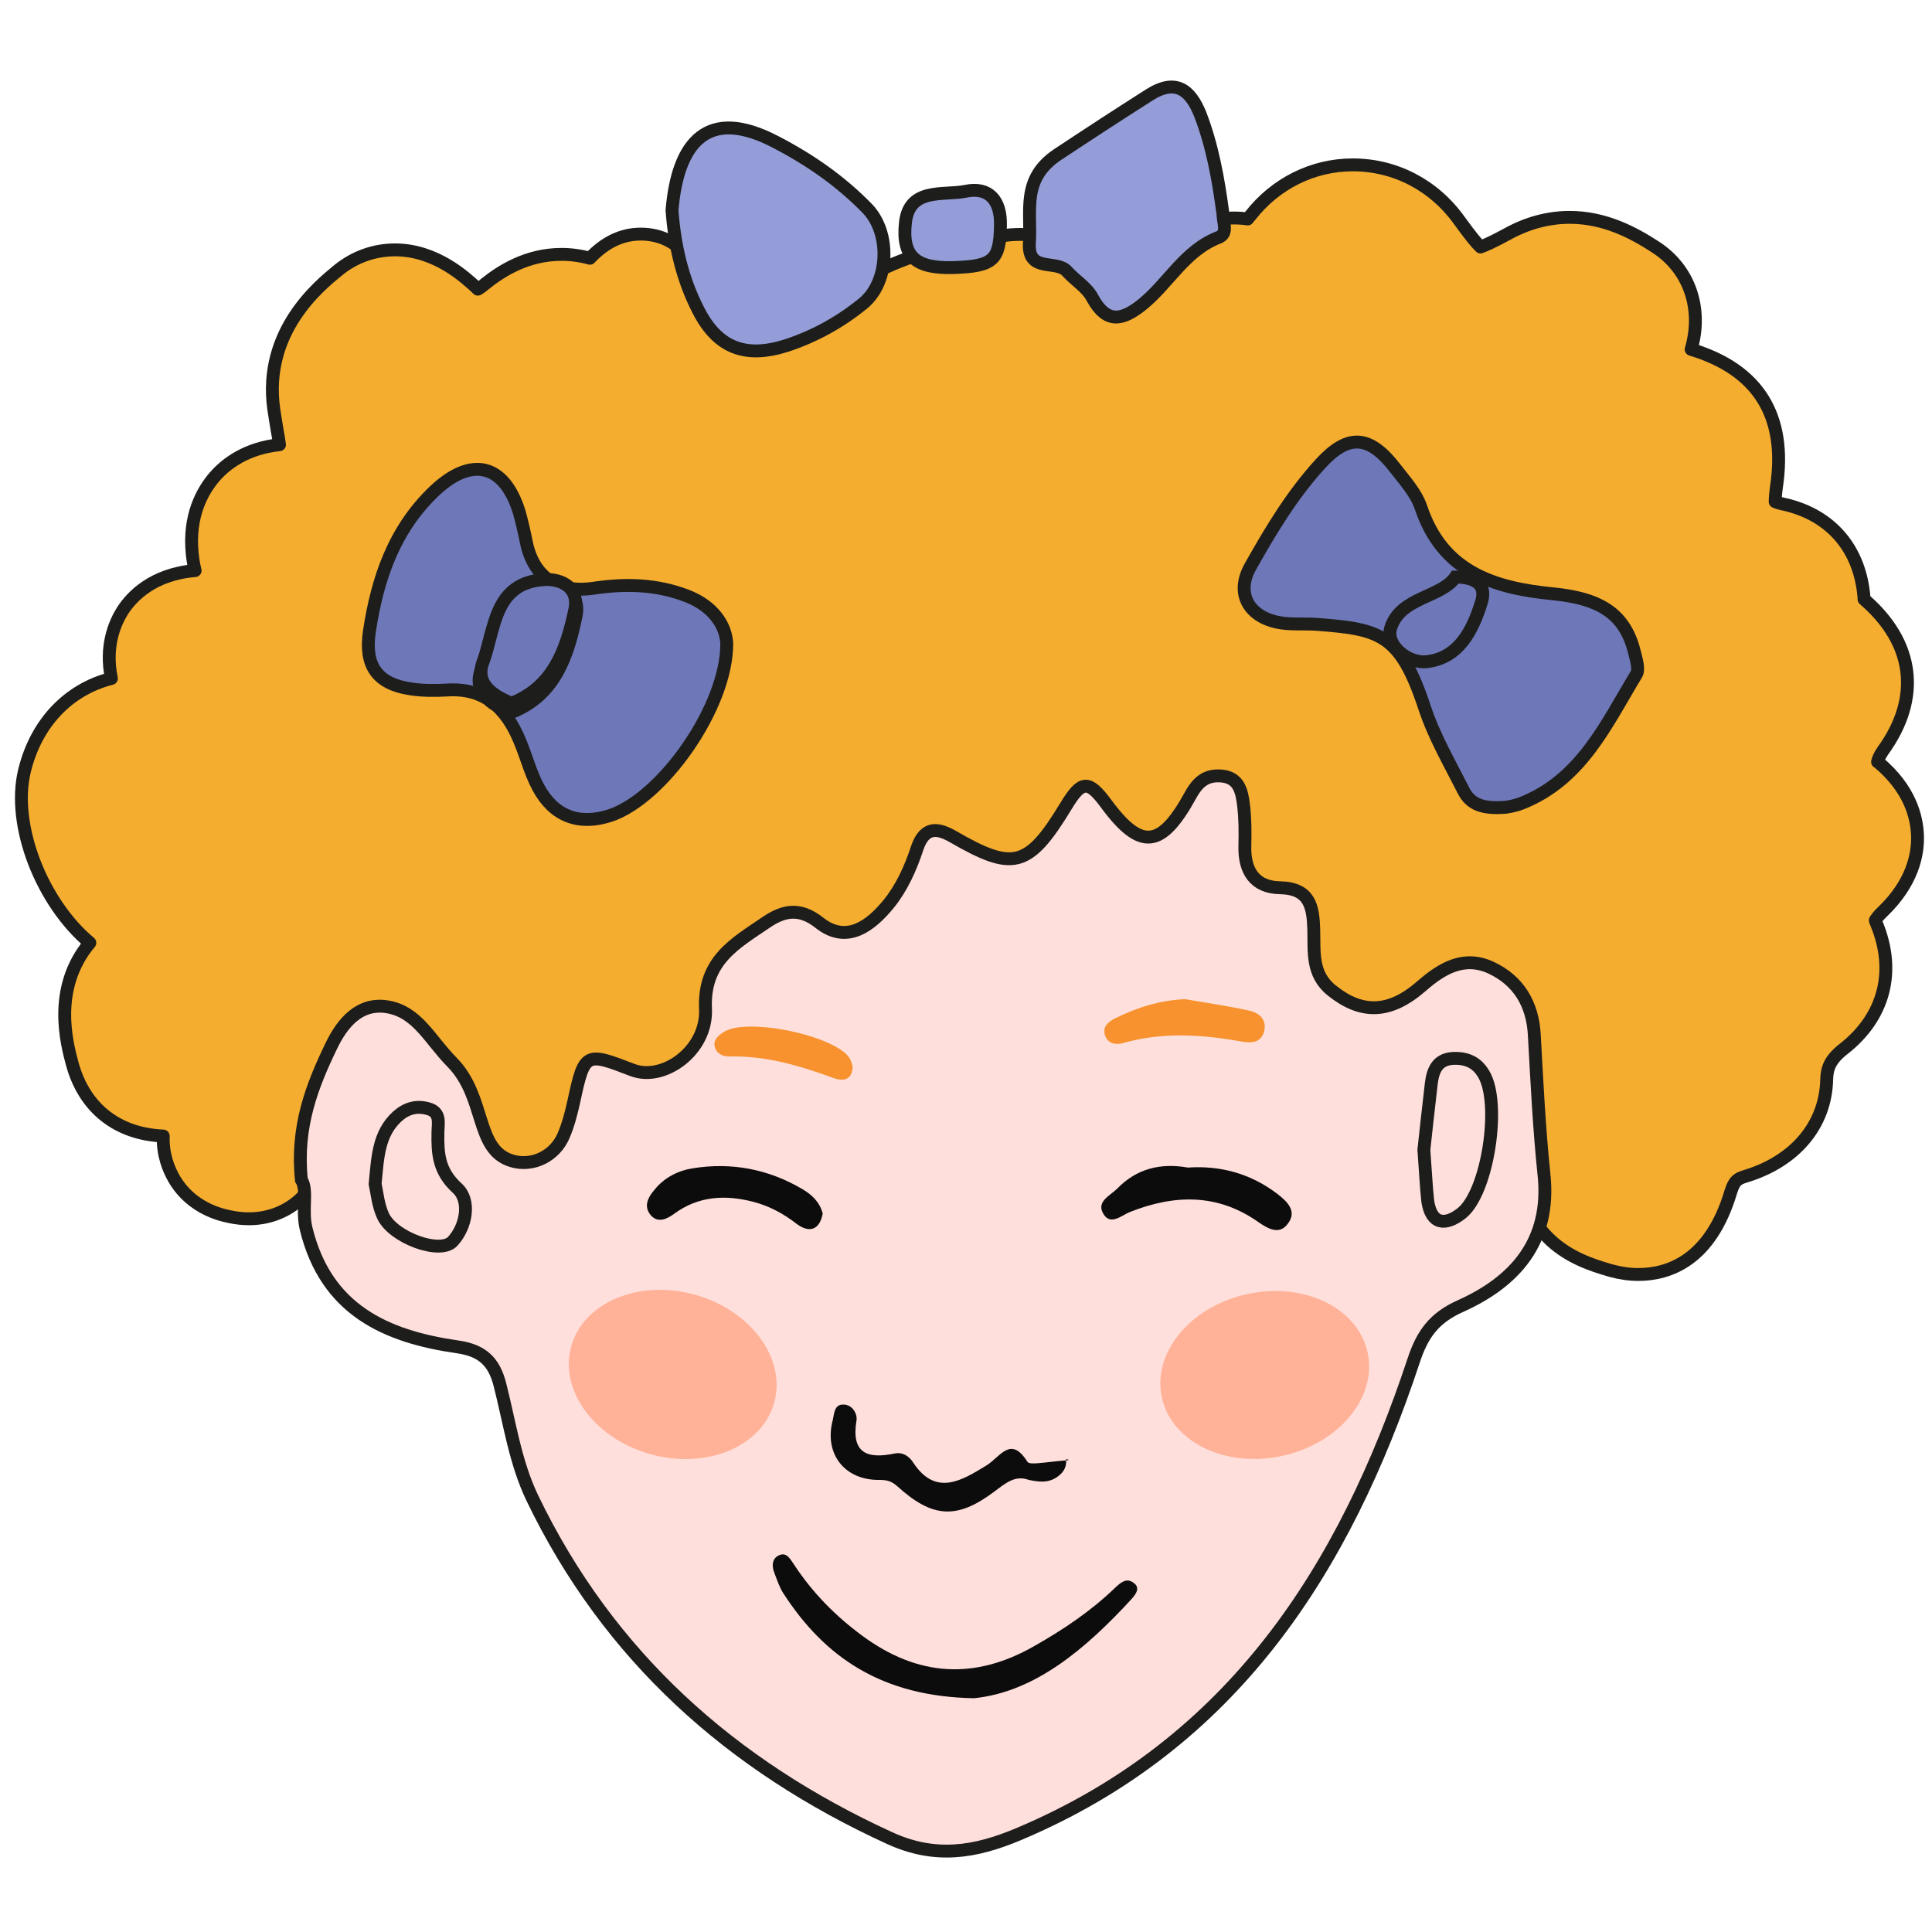
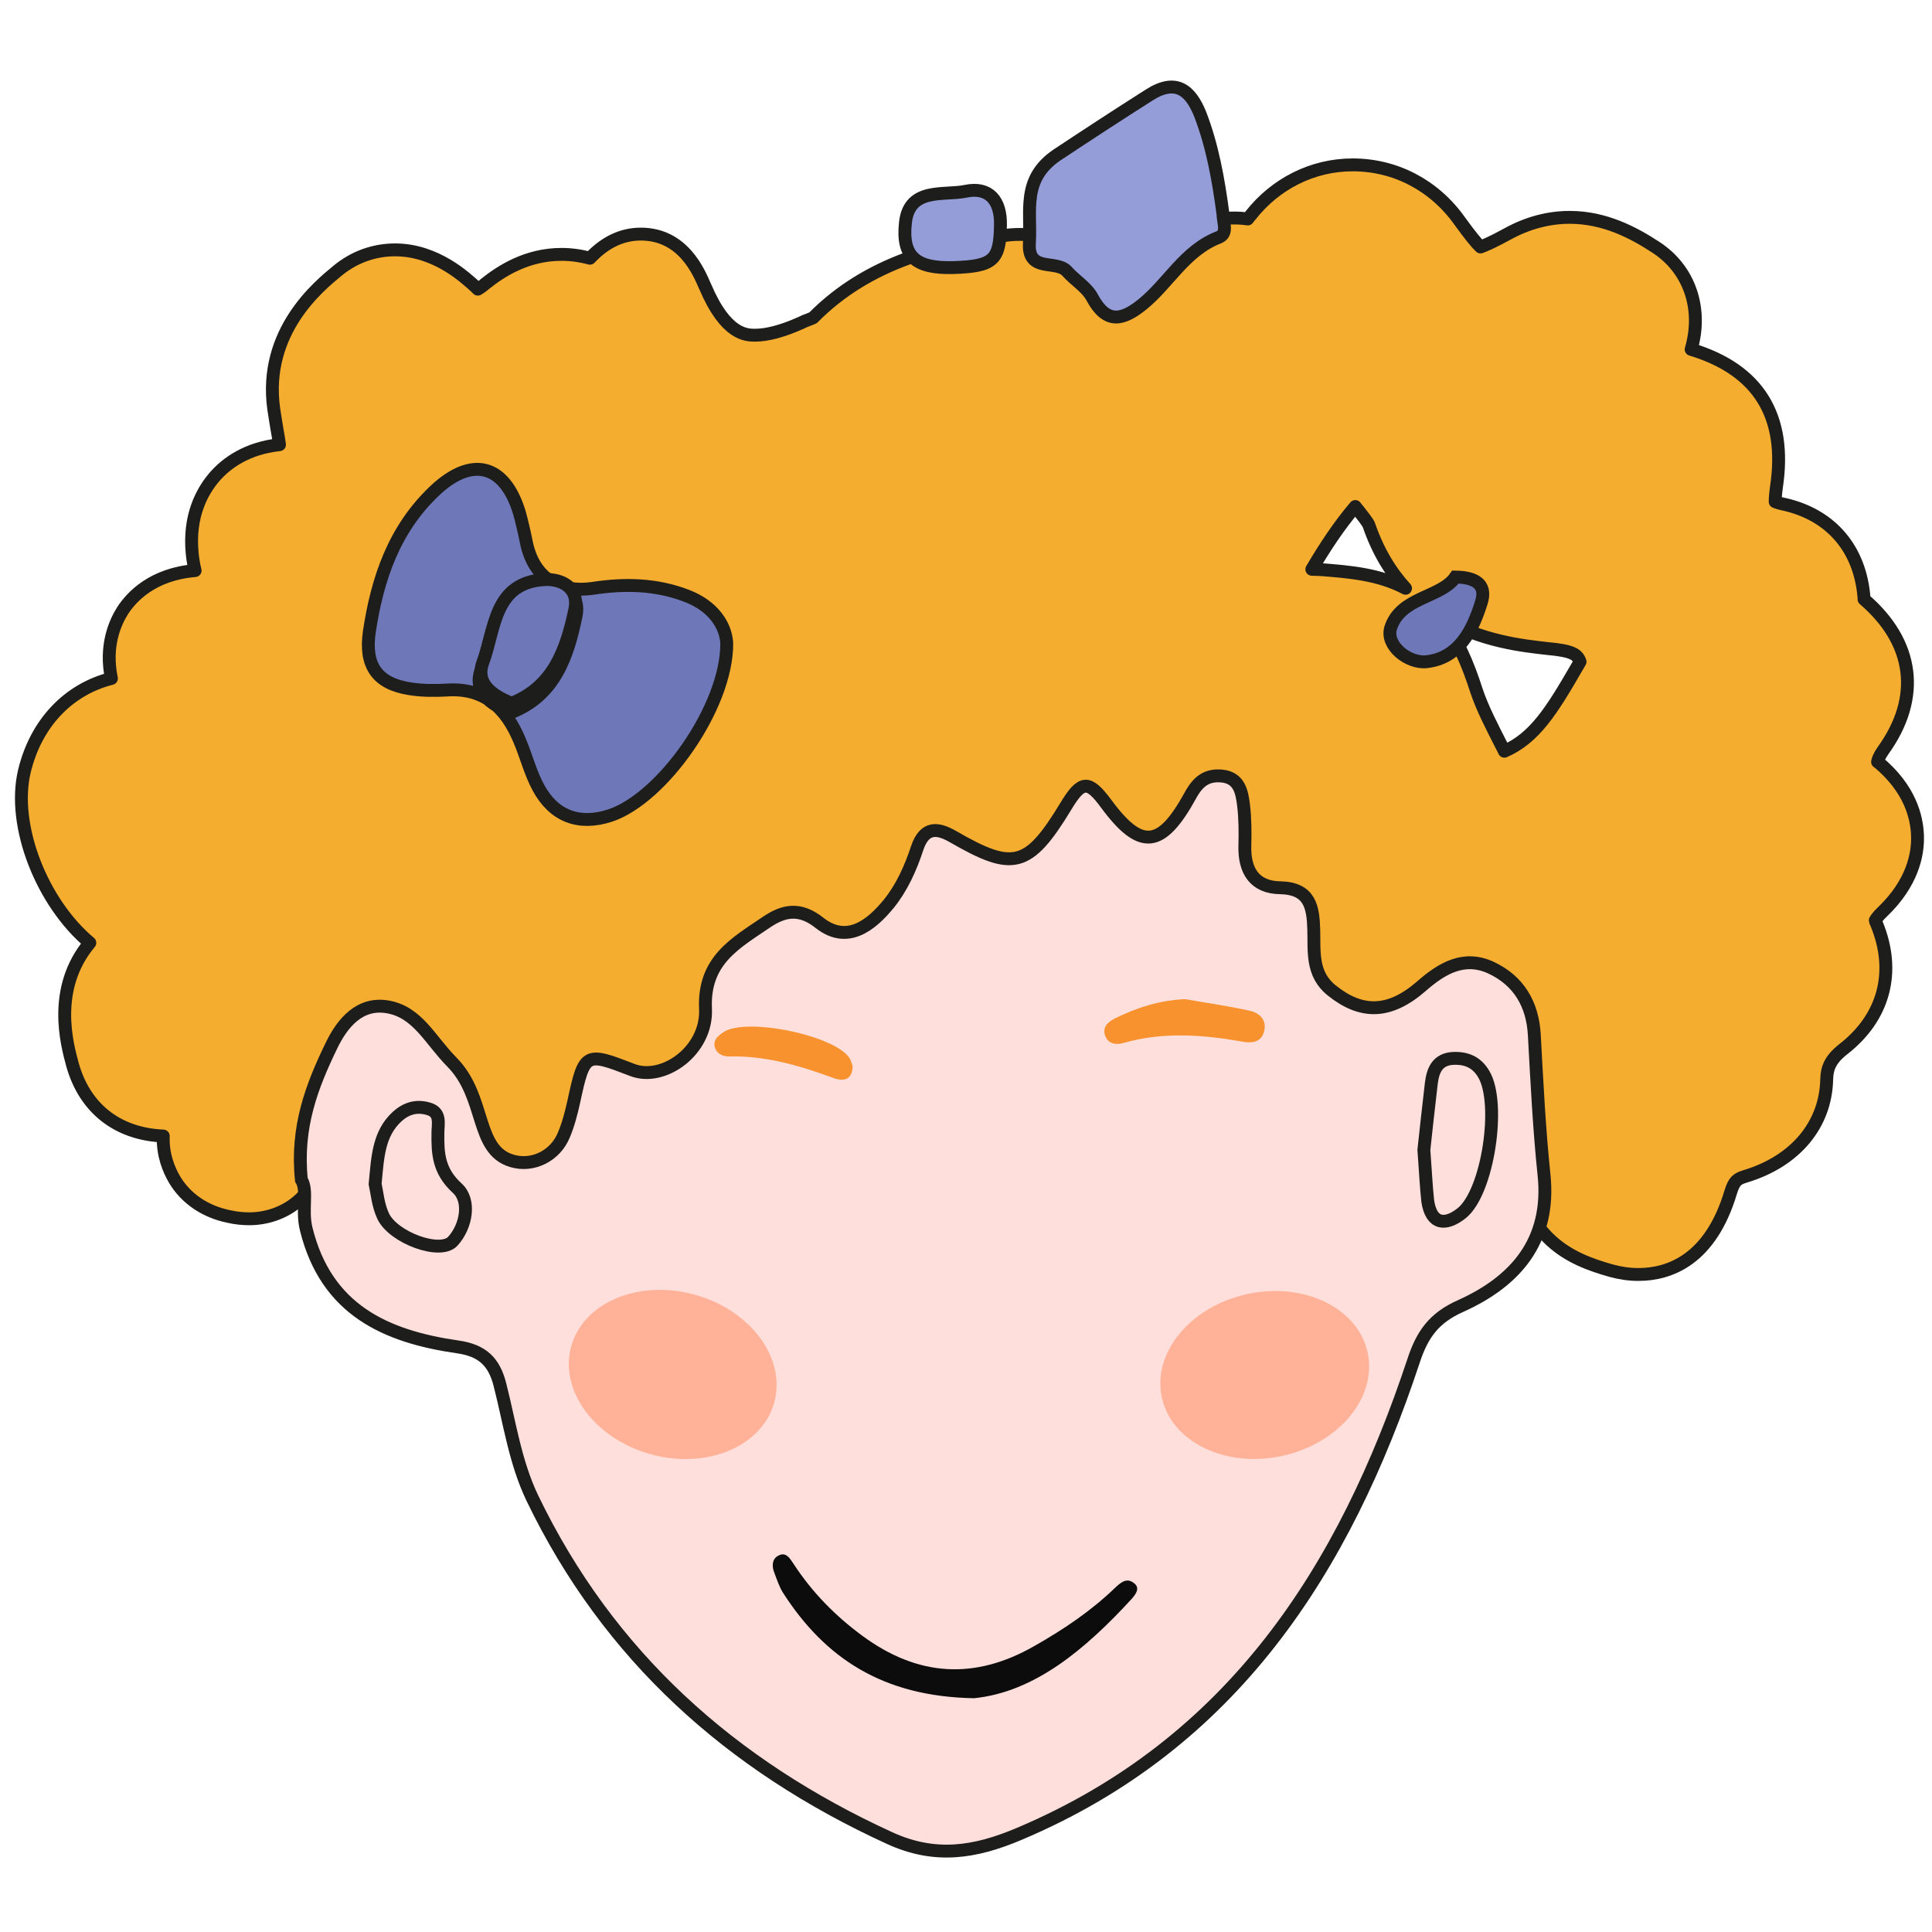
<svg xmlns="http://www.w3.org/2000/svg" version="1.1" id="Слой_1" x="0px" y="0px" viewBox="0 0 600 600" style="enable-background:new 0 0 600 600;" xml:space="preserve">
  <style type="text/css"> .st0{fill:#EFD3CF;stroke:#1D1D1B;stroke-width:4;stroke-miterlimit:10;} .st1{fill:#F4AD2F;stroke:#1D1D1B;stroke-width:4;stroke-linejoin:round;stroke-miterlimit:10;} .st2{fill:#FFDFDC;stroke:#1D1D1B;stroke-width:4;stroke-miterlimit:10;} .st3{fill:#949DD7;stroke:#1D1D1B;stroke-width:4;stroke-miterlimit:10;} .st4{fill:#6E78B8;stroke:#1D1D1B;stroke-width:4;stroke-miterlimit:10;} .st5{fill:#0C0C0C;} .st6{fill:#F7922E;} .st7{fill:#FFB297;} </style>
  <g>
    <path class="st0" d="M589.8,264.5c-1.1,0-2.3,0-3.4,0c0-3.9-0.1-7.8-0.2-11.6c1.2,0,2.4,0.1,3.5,0.1 C589.8,256.9,589.8,260.7,589.8,264.5z" />
    <path class="st1" d="M508.8,395.8c-2.8,0-5.6-0.4-8.5-1.2c-6.3-1.8-12.9-4.1-18.6-9.3c-5.1-4.7-11.1-13.2-10.1-27.4 c0.8-11.8-0.6-24.2-2.1-37.4l-0.2-1.6c-0.9-8.1-5-10.5-8.4-11.6c-2.1-0.7-4-1.1-5.6-1.1c-1.8,0-3.8,0.4-6.4,3 c-3.1,3.1-10.3,10.5-21.5,10.5c-3.4,0-6.8-0.7-10.1-2c-16.8-6.8-16.7-22.5-16.7-28.4v-0.8c0-2.6-0.2-4.1-0.4-5 c-0.2,0-0.5-0.1-0.9-0.1c-4.3-0.5-18.5-3.6-19.3-22.6l0-0.3c-0.1-1.3-0.1-2.6-0.1-4c0-1.9-0.1-4.1-0.3-5.1 c-0.2-0.8-0.6-2.5-1.1-3.9c-1,0-1.5,0.1-1.7,0.2c-0.1,0.1-0.3,0.4-0.5,0.9c-1.2,2.7-2.7,4.6-3.8,6.1c-0.3,0.4-0.7,0.9-1.1,1.5 c-3.2,4.5-8.4,7.1-13.8,7.1c-0.2,0-0.3,0-0.5,0c-5.6-0.2-10.9-3.1-13.9-7.9c-0.9-1.5-1.7-2.8-2.5-4.1c-0.7-1.1-1.5-2.6-2.1-3.4 c-0.8-0.2-1.4-0.5-2-0.6c-0.3,0.6-0.6,1.2-0.9,2c-4.3,9.6-9.6,21.5-23.8,21.5l0,0c-7.2,0-12.9-3.4-20.1-7.8c-2-1.2-3.5-1.8-4.5-2.1 c-0.4,1-0.8,2.6-1,4.9c-0.6,5.2-1.2,9.8-3,13.9c-3.5,8.1-10.8,13-19.6,13c-4.7,0-9.3-1.4-14.3-3c-0.4-0.1-1-0.2-1.9-0.2 c-9.2,0-20.4,10-20.7,15.1c0,0.5,0,1.1-0.1,1.6c-0.1,4.6-0.3,11.7-4.8,18.9c-2.1,3.3-8.5,13.4-21.4,13.4c-3.9,0-7.9-1-12-2.9 c-0.4-0.2-0.8-0.3-1.1-0.5c-0.2,0.6-0.4,1.4-0.6,2.4c-2.4,10.8-6.3,23-17.8,32.4c-0.2,0.2-0.4,0.4-0.6,0.5c-2.3,2.1-7.8,6.9-16,6.9 c-4.4,0-8.8-1.4-12.6-4.1c-4.6-3.2-14.8-12.5-8.5-29.7c4.9-13.5,0.5-18-9.3-21.6c-2-0.7-3.3-0.9-4-0.9c-0.7,0-2.7,0-6.1,5.8 c-4.9,8.5-10.1,18.6-11.2,29.3c-1.5,15.5-12.8,22.4-23.3,22.4c-2,0-4.1-0.2-6.3-0.7c-7.4-1.5-13.4-5.6-16.9-11.5 c-1.8-3.1-3.7-7.6-3.5-13.5c-14.2-0.6-24.4-8.6-28.2-22.2c-1.7-6.3-6.5-23.6,5.4-37.8c-14.8-12.4-24.4-36.4-20.3-53.4 c3.6-14.8,13.6-25.3,27-28.7c-2.1-10.1,1.1-17.3,3.5-21.1c2.8-4.3,9.3-11.3,22.5-12.4c-0.4-1.6-0.7-3.3-0.9-5.2 c-1.2-11.9,3.2-19.6,7-24c3.5-4,9.8-8.8,20.1-9.9c-0.2-1.6-0.5-3.2-0.8-4.9c-0.3-2-0.7-4.1-1-6.3c-3.3-24,14.1-38.1,19.8-42.8 c5.2-4.3,11.4-6.5,17.9-6.5c12.8,0,22,8.8,25.1,11.6c0.2,0.2,0.4,0.4,0.6,0.6c0.5-0.3,1.3-0.8,2.2-1.6c5-4,13-9.2,23.8-9.2 c2.9,0,5.9,0.4,8.8,1.2c4.7-5,10-7.5,15.8-7.5c13.1,0,18,11.7,19.9,16.1l0.1,0.2c6.4,15.1,12.8,15.1,15.5,15.1 c3.8,0,8.6-1.3,14.2-3.8c0.8-0.4,1.7-0.8,2.6-1.1c0.4-0.2,0.8-0.3,1.2-0.5c17.5-17.7,39.7-22.5,59.1-25.5c1.8-0.3,3.5-0.4,5.2-0.4 c16,0,24,11.7,27.8,17.4c0.8,1.2,1.5,2.1,2,2.8c0.7-0.5,1.5-1.1,2.5-2c2.8-2.4,5.5-5.4,8.4-8.6c0.7-0.8,1.4-1.5,2.1-2.3 c4-4.3,11.3-12.4,23.7-12.4c1.4,0,2.8,0.1,4.2,0.3c0.3-0.4,0.5-0.7,0.8-1c7.8-10,19.4-15.8,31.8-15.8c13.2,0,25.3,6.3,33.2,17.4 c3.4,4.7,5.3,7,6.5,8.1c1.4-0.5,3.9-1.6,8.3-4c6.3-3.5,12.9-5.2,19.4-5.2c11,0,20,4.9,26.6,9.2c10.6,6.8,14.8,19.2,11.1,31.8 c20.9,6.3,29.8,20.7,26.5,42.7c-0.3,2.2-0.4,3.7-0.4,4.6c0.7,0.3,1.7,0.6,3.2,0.9c14.4,3.4,23.3,14,24.4,29.1c0,0.1,0,0.2,0,0.3 c15.6,13.4,17.8,30.5,5.9,47c-1.2,1.7-1.6,2.9-1.7,3.5c0,0,0.1,0.1,0.2,0.1c9.8,8.2,12,16.9,12.2,22.8c0.2,5.9-1.6,14.8-10.9,23.7 c-1.4,1.3-2,2.3-2.2,2.6c0,0.2,0.1,0.5,0.4,1.1c6.1,14.8,2.4,29-10.3,38.9c-4.2,3.3-5.1,6-5.2,9.4c-0.3,14.1-9.7,25.4-25.2,30.1 c-2.6,0.8-3.5,1.4-4.6,4.9C531.2,391.3,518.4,395.8,508.8,395.8z M140.6,197.2c9.5,0,26.9,3.4,36.3,26c1,2.3,1.8,4.6,2.5,6.7 c0.9,2.6,1.7,5,2.6,6.6c0.2,0.5,0.5,0.8,0.6,1c0.3,0,0.8-0.1,1.4-0.3c2.8-0.9,9.2-5.6,15.5-14.8c5-7.2,8.4-15.2,9-20.8 c-0.3-0.2-0.7-0.4-1.3-0.6c-3.7-1.4-7.6-2.1-12.2-2.1c-2.6,0-5.4,0.2-8.4,0.7c-2.1,0.3-4.3,0.5-6.3,0.5c-17.3,0-30.2-11-33.7-28.7 c-0.4-2.1-0.8-3.9-1.2-5.5c-7.2,7.3-11.5,17.1-13.8,31.5c0.8,0.1,1.7,0.1,2.7,0.1c1,0,2,0,3.1-0.1 C138.5,197.2,139.5,197.2,140.6,197.2z M447.2,191.6c5.4,6.6,8.7,14.7,11.3,22.8c1.9,5.7,4.9,11.4,8,17.5c0.2,0.4,0.5,0.9,0.7,1.4 c9.4-4.1,14.7-12.6,22.4-25.9c0.4-0.6,0.7-1.3,1.1-1.9c-0.8-2.3-2.4-3.4-10.2-4.1C473.6,200.6,459.8,199.3,447.2,191.6z M407.4,176.8c0.9,0,1.9,0.1,2.9,0.1c8.8,0.7,17.9,1.4,26.2,5.8c-4.6-5-8.6-11.5-11.4-19.7c-0.4-0.9-2.2-3.2-3.4-4.7 c-0.3-0.3-0.5-0.6-0.8-1C415.8,163.3,411.4,170,407.4,176.8z" />
    <path class="st2" d="M479.5,364.8c-1.5-14.4-2.2-28.8-3-43.3c-0.5-9.7-4.9-17-13.5-21c-8.3-3.8-15.1,0.1-21.6,5.8 c-10,8.7-18.7,8.6-27.8,1.3c-6.4-5.1-5.4-12.2-5.6-18.9c-0.2-7.1-1.2-12.8-10.4-13c-8-0.1-11.2-5.3-11-13c0.1-4.2,0.1-8.4-0.4-12.6 c-0.5-4.1-1.3-8.6-6.8-9.1c-4.6-0.4-7.3,1.6-9.7,6c-9,16.4-15.4,17.2-26.1,2.7c-5.6-7.6-7.7-7.4-12.6,0.7 c-11.7,19.3-16.5,20.1-34.9,9.5c-4.5-2.6-8.9-3.7-11.3,3.6c-2,6.1-4.8,12.3-8.8,17.2c-5.4,6.6-12.9,12.7-21.5,5.9 c-6.3-5-11.3-3.7-16.5-0.2c-9.5,6.5-19.6,11.8-18.9,26.9c0.6,13-13.1,22.7-22.7,19c-14.5-5.6-14.9-5.6-18.2,9.8 c-0.8,3.6-1.7,7.1-3.1,10.4c-2.6,6.4-9.6,10-16.2,8c-11.5-3.5-7.8-19.8-18.6-30.7c-6.8-6.9-10.6-15.5-19.9-17.1 c-8.7-1.5-14.1,5-17.5,12.1c-6,12.4-11,25.2-9.3,41.6c2.1,3.4,0,9.3,1.5,15.3c6.2,25.1,24.7,33.4,47.1,36.6 c7.6,1.1,11.3,4.6,13.1,11.9c3,11.8,4.7,23.9,10,35c23.7,49.2,61.8,83.1,110.9,105.6c14.1,6.5,26.5,4.6,40.4-1.3 c66.2-28,100.9-82,122.4-146.9c2.7-8.2,6.3-13.3,14.6-17C470.5,398,481.7,385.5,479.5,364.8z" />
-     <path class="st3" d="M208.7,65.3c1.8-21.4,11.2-32.2,32.2-21.2c10.6,5.5,20.1,12.1,28.4,20.6c7.4,7.6,6.9,22.8-1.2,29.5 c-7.1,5.8-15,10.2-23.8,13.1c-12.8,4.1-21.5,0.8-27.5-11.1C211.9,86.6,209.5,76.3,208.7,65.3z" />
    <path class="st3" d="M379.8,66.4c0,2.6,1.7,6.1-1.3,7.3c-10.6,4.1-15.6,14.3-23.8,20.9c-6,4.8-11,6.2-15.5-2.2 c-1.7-3.2-5.3-5.3-7.8-8.1c-3.3-3.8-12.4,0.6-11.7-9c0.6-9.9-2.5-19.7,8.6-27.2c9.5-6.3,19-12.5,28.6-18.6 c8.3-5.3,12.8-1.5,15.8,5.9C376.5,45.2,378.4,55.8,379.8,66.4z" />
    <path class="st2" d="M116.5,367.7c0.8-8.3,1-15.6,6.9-21c2.8-2.5,5.9-3.4,9.5-2.4c4.2,1.1,3.1,4.7,3.1,7.5 c-0.1,6.5,0.2,11.9,6,17.2c4.2,3.8,2.9,11.8-1.4,16.5c-3.9,4.2-18.4-1.1-21.6-7.8C117.4,374.3,117.1,370.4,116.5,367.7z" />
    <path class="st3" d="M296,83.1c-11.5,0.3-16-3.3-14.8-14c1.2-11,11.9-8.3,18.7-9.7c7.2-1.5,11,2.8,10.8,10.6 C310.5,80.8,308.6,82.7,296,83.1z" />
-     <path class="st4" d="M467.6,250.7c-7.3,0.6-11-1-13.1-5.2c-4.3-8.5-9.1-16.7-12.1-25.8c-7.6-23-14-24.3-33.4-25.8 c-4.2-0.3-8.5,0.2-12.5-0.7c-9-2-12.7-9.2-8.2-17.2c6.3-11.2,13-22.4,21.8-32c8.6-9.4,15.2-8.9,23.1,1.3c3,3.9,6.6,7.8,8.1,12.3 c6.7,19.9,22.4,25,40.9,26.8c15.7,1.5,22.7,6.9,25.5,18.5c0.5,2.1,1.4,5,0.5,6.5c-9.4,15.5-17,32.6-35.5,40 C470.2,250.4,467.6,250.7,467.6,250.7z" />
    <path class="st5" d="M302.5,527.4c-28.4-0.5-46.3-12.5-59.3-32.7c-1.2-1.9-1.9-4.1-2.7-6.2c-0.8-1.9-0.8-4.1,0.9-5.2 c2.7-1.7,3.9,0.7,5.2,2.6c5.7,8.7,12.9,16,21.2,22.1c17.2,12.7,34.9,13.8,53.4,3.2c9-5.1,17.5-10.8,25-18c1.7-1.6,3.6-3.4,5.9-1.6 c2.2,1.6,0.5,3.6-0.6,4.9C337.1,512.2,321.3,525.5,302.5,527.4z" />
-     <path class="st5" d="M319.5,459.6c-4.3-1.6-7.3,1.1-10.8,3.7c-11.5,8.6-19.1,8.2-30-1.7c-2-1.8-3.5-2-5.9-2 c-10.6,0-16.9-8.2-14.2-18.5c0.5-2,0.4-5.1,3.5-4.9c2.6,0.1,4.2,2.8,3.9,4.9c-1.7,10.1,3.2,12.1,11.8,10.3c2.3-0.5,4.4,0.6,5.8,2.8 c7,10.7,15.2,5.5,22.6,1c4.5-2.7,7.6-9.6,12.9-1.2c0.4,0.6,2.2,0.5,3.3,0.4c2.6-0.2,5.2-0.6,7.9-0.8c1.5-0.1,2.3-0.1,0.8-0.5 c0.1,1.8-0.2,3.2-1.7,4.7C326.4,460.6,323.3,460.4,319.5,459.6z" />
-     <path class="st5" d="M368.9,362.6c10.2-0.7,19.5,1.9,27.7,8.1c3.1,2.4,6.4,5.4,3.3,9.4c-2.6,3.5-6.1,1.5-9-0.5 c-12.7-9-26.1-8.7-40-3.2c-2.5,1-5.9,4.2-8.1,0.8c-2.6-4,1.9-5.8,4.2-8.1C353,362.9,360.5,361.1,368.9,362.6z" />
-     <path class="st5" d="M255.5,376.9c-1.1,5.7-4.7,5.8-8.2,3.1c-4-3.1-8.3-5.4-13.1-6.7c-8.7-2.3-17.2-2-24.9,3.7 c-2.1,1.5-4.9,3-7.2,0.4c-2.5-3-0.6-5.9,1.4-8.2c3-3.6,7.2-5.7,11.8-6.4c12-1.9,23.4,0.3,33.9,6.5 C252.1,371,254.6,373.3,255.5,376.9z" />
    <path class="st6" d="M368.1,310.3c6.7,1.2,13.4,2.1,20,3.6c3.2,0.7,5.5,3,4.4,6.7c-1,3.2-3.9,3.4-6.6,2.9 c-12.4-2.2-24.7-3.1-37,0.4c-2,0.6-4.7,0.5-5.7-2.3c-0.9-2.7,0.9-4.2,3-5.3C353.1,312.9,360.3,310.6,368.1,310.3z" />
    <path class="st6" d="M264.8,331.1c-0.1,4.3-2.8,4.9-6.2,3.6c-10.4-3.8-20.9-6.9-32.2-6.6c-2.1,0-3.9-1-4.4-2.9 c-0.6-2.1,0.9-3.5,2.6-4.6c7-4.9,35.5,1.1,39.4,8.3C264.3,329.5,264.5,330.3,264.8,331.1z" />
    <path class="st4" d="M213.4,185.1c-9.5-3.7-19.3-3.9-29.2-2.4c-11.2,1.6-18.7-3.7-20.8-14.6c-0.6-3-1.3-6-2.1-8.9 c-4.6-15.1-14.8-17.7-26.4-6.7c-12.5,11.9-17.7,27.1-20.2,43.7c-1.5,10.4,2.3,16.1,12.6,17.7c3.7,0.6,7.6,0.6,11.4,0.4 c11.7-0.8,18.4,5.5,22.6,15.5c2.1,4.9,3.4,10.2,5.9,14.8c4.8,8.9,12.6,11.8,22.2,8.7c16.2-5.3,36.4-33.7,36.3-53.5 C225.4,194.1,221.4,188.2,213.4,185.1z M158.7,221.3c-6.3-2.4-11.8-6.5-9.3-13.2c3.9-10.5,3.4-25.5,19.7-26.5 c5.1-0.3,11.3,2.4,9.8,9.7C176.3,203.9,172.3,216,158.7,221.3z" />
    <path class="st4" d="M158.9,218.4c-6.1-2.4-11.4-6.2-8.9-12.8c3.8-10.2,3.3-24.7,19.1-25.6c5-0.3,10.9,2.3,9.4,9.4 C175.9,201.6,172,213.2,158.9,218.4z" />
    <path class="st4" d="M452,179.2c7.7,0.1,9.4,3.4,8.1,7.7c-2.7,8.8-7,17.5-17.1,18.6c-5.7,0.6-12.8-5.1-11.1-10.5 C435,185.3,447.5,185.7,452,179.2z" />
    <path class="st2" d="M442.2,357.1c0.6-5.5,1.4-13,2.3-20.6c0.5-4,1.8-7.5,6.7-7.8c4.1-0.2,7.4,1.1,9.6,4.9c5.4,9,1.3,36.7-6.9,43.2 c-5,3.9-9.4,3.6-10.5-3.8C442.9,368.4,442.7,363.8,442.2,357.1z" />
  </g>
  <ellipse transform="matrix(0.977 -0.215 0.215 0.977 -82.712 94.678)" class="st7" cx="392.8" cy="426.6" rx="32.7" ry="25.7" />
  <ellipse transform="matrix(0.267 -0.964 0.964 0.267 -258.142 514.11)" class="st7" cx="208.7" cy="426.7" rx="25.7" ry="32.7" />
</svg>